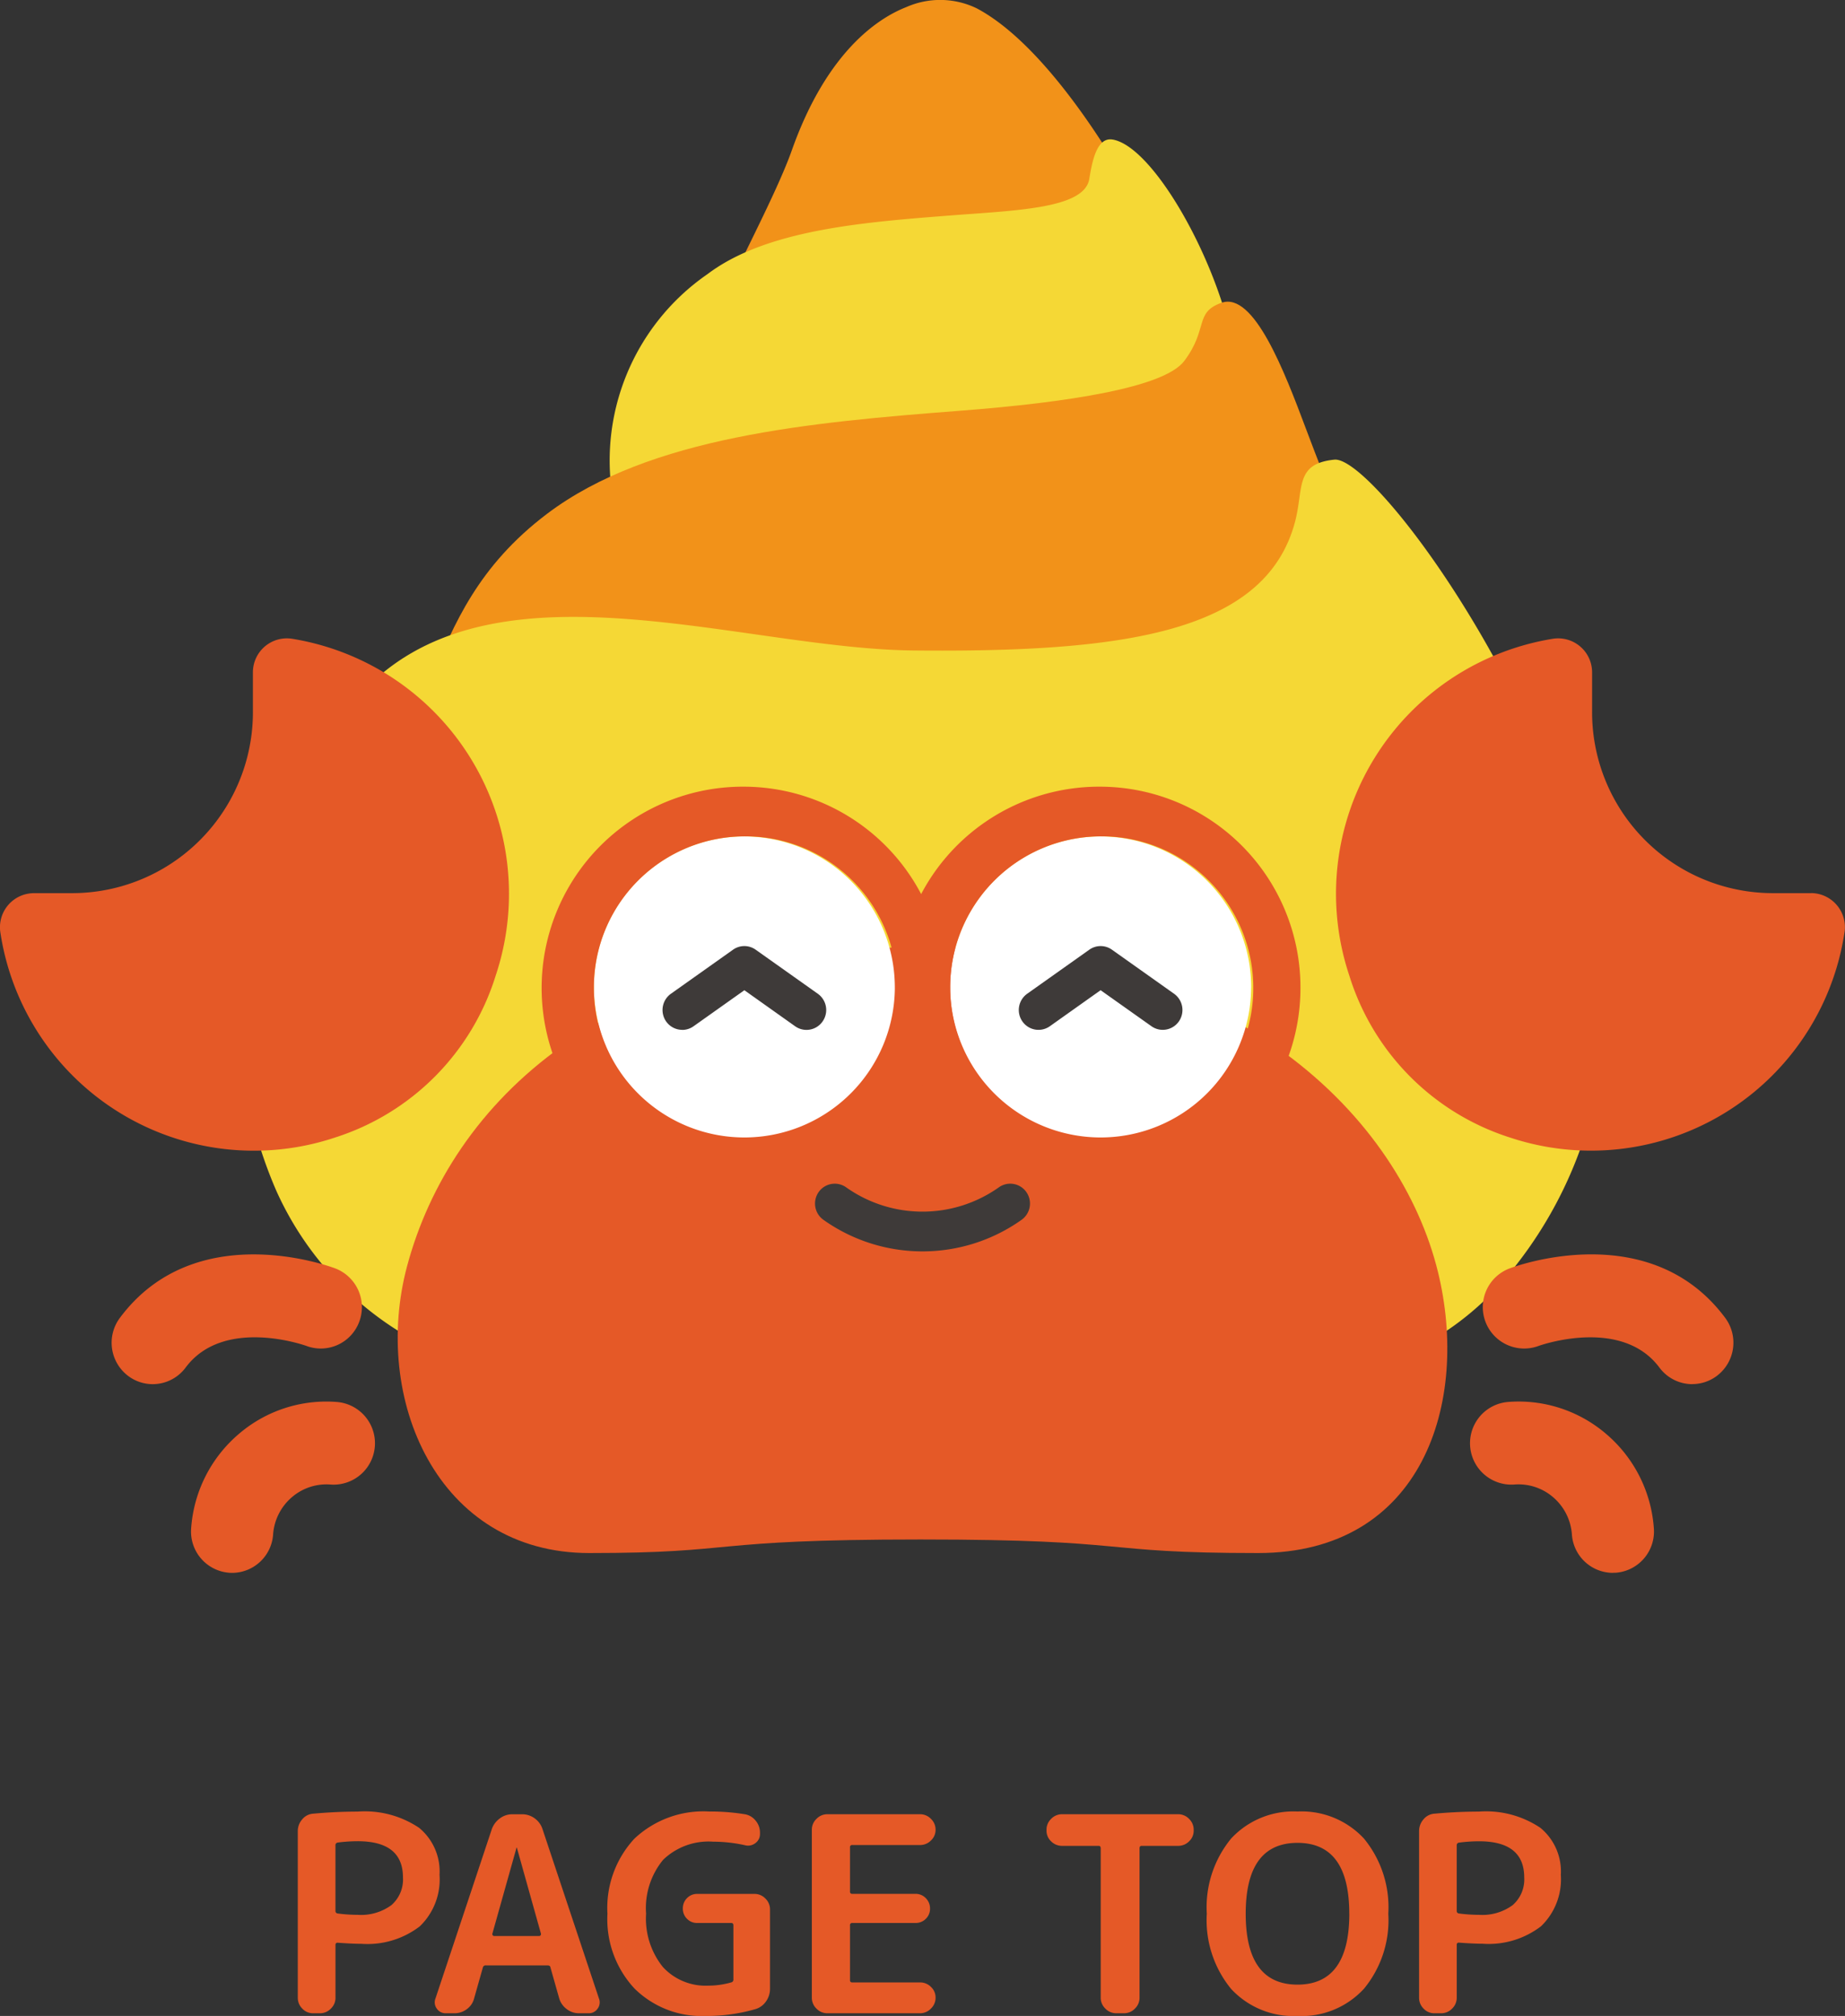
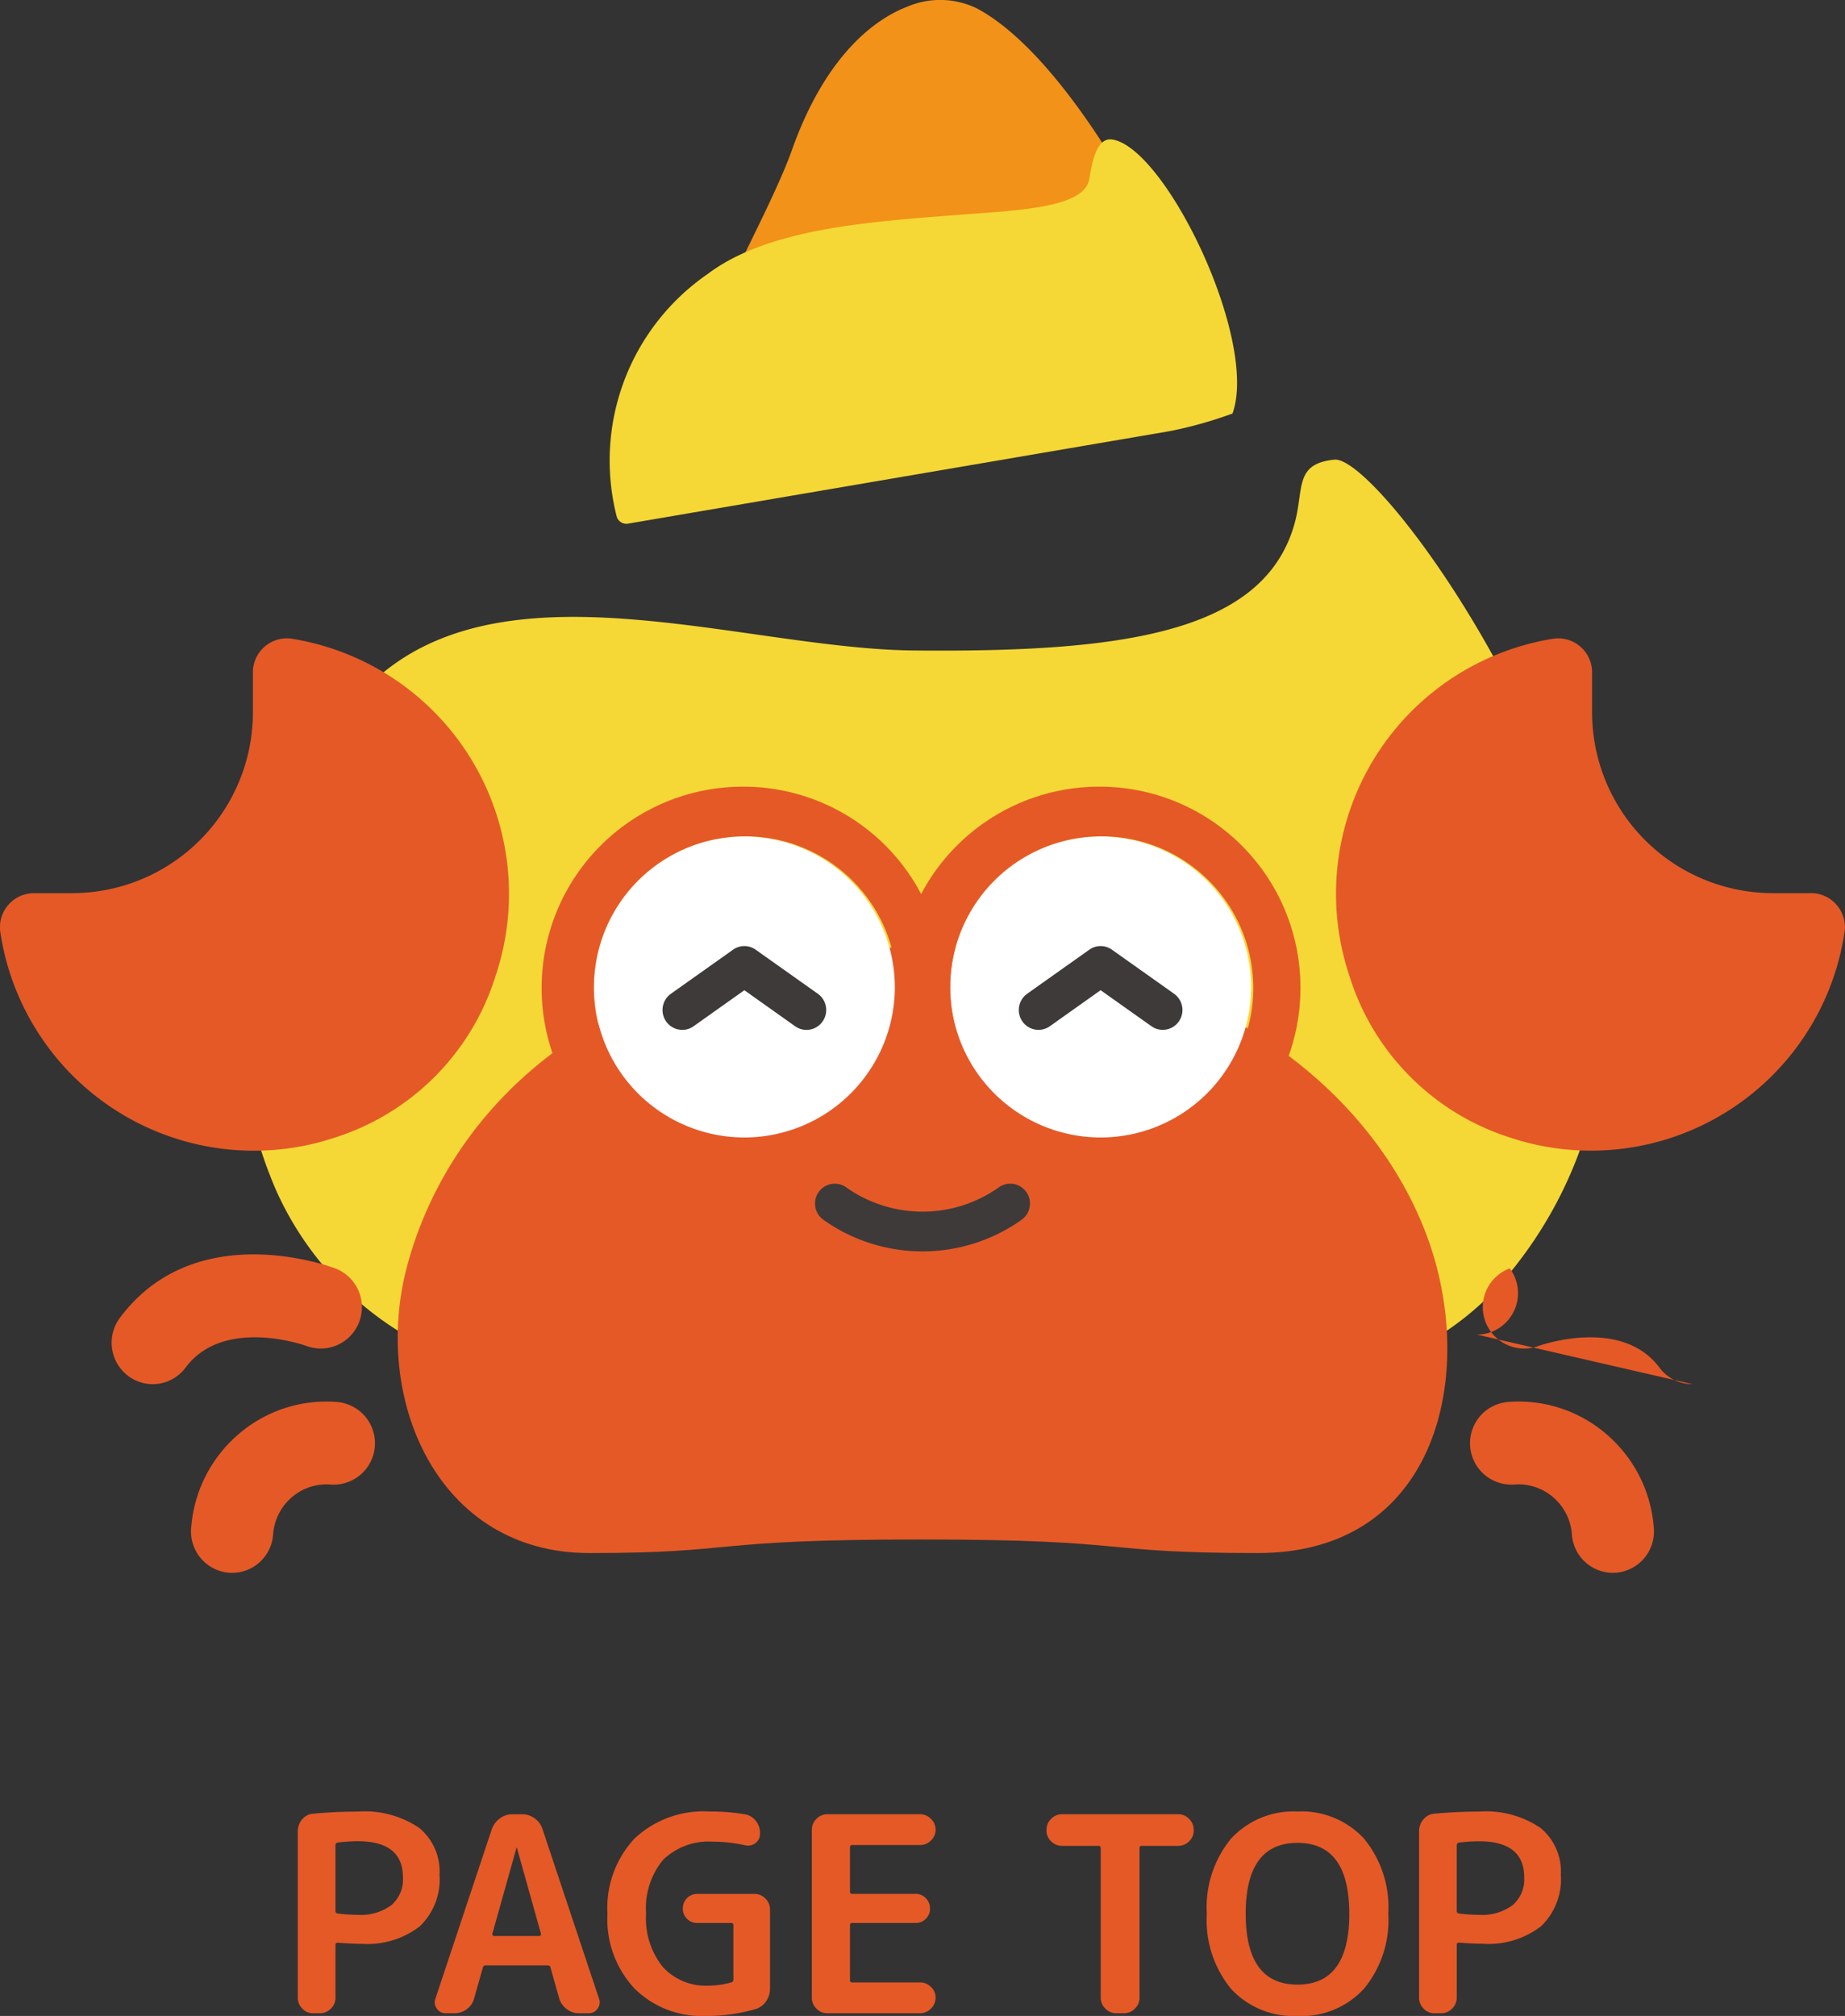
<svg xmlns="http://www.w3.org/2000/svg" width="88" height="96.13" viewBox="0 0 88 96.13">
  <rect x="0" y="0" width="88" height="96.13" fill="#333333" stroke="none" />
  <defs>
    <clipPath id="clip-path">
      <rect id="長方形_24568" data-name="長方形 24568" width="88" height="75" fill="none" />
    </clipPath>
  </defs>
  <g id="グループ_9878" data-name="グループ 9878" transform="translate(-1182)">
    <path id="パス_9373" data-name="パス 9373" d="M-28-8.008v3.133a.116.116,0,0,0,.1.117,7.373,7.373,0,0,0,.962.065,2.446,2.446,0,0,0,1.606-.462,1.623,1.623,0,0,0,.552-1.319q0-1.729-2.158-1.729a7.373,7.373,0,0,0-.962.065A.123.123,0,0,0-28-8.008ZM-29.068,0a.69.69,0,0,1-.513-.221.722.722,0,0,1-.215-.52V-8.684a.845.845,0,0,1,.208-.559.737.737,0,0,1,.52-.273q1.105-.1,2.132-.1a4.649,4.649,0,0,1,2.925.774A2.693,2.693,0,0,1-23.036-6.6a3.1,3.1,0,0,1-.943,2.457,4.1,4.1,0,0,1-2.788.832q-.429,0-1.131-.052a.092.092,0,0,0-.1.1V-.741a.712.712,0,0,1-.221.52.712.712,0,0,1-.52.221Zm9.7-7.878L-20.514-3.8a.086.086,0,0,0,.013.078.076.076,0,0,0,.065.039h2.158a.076.076,0,0,0,.065-.039A.086.086,0,0,0-18.2-3.8l-1.144-4.082a.011.011,0,0,0-.013-.013A.011.011,0,0,0-19.37-7.878ZM-22.737,0a.5.5,0,0,1-.429-.221A.5.5,0,0,1-23.231-.7l2.691-8.086a1.088,1.088,0,0,1,.384-.507.978.978,0,0,1,.591-.195h.468a1,1,0,0,1,.6.195,1.01,1.01,0,0,1,.371.507L-15.431-.7a.5.5,0,0,1-.065.481A.5.5,0,0,1-15.925,0h-.468a.939.939,0,0,1-.578-.2.971.971,0,0,1-.358-.513l-.416-1.469q-.013-.1-.143-.1h-2.938a.131.131,0,0,0-.143.1l-.416,1.469a.9.9,0,0,1-.344.513.958.958,0,0,1-.592.2Zm12.389.13a4.555,4.555,0,0,1-3.386-1.306,4.85,4.85,0,0,1-1.293-3.568,4.854,4.854,0,0,1,1.287-3.582A4.8,4.8,0,0,1-10.179-9.62a10.232,10.232,0,0,1,1.7.13.831.831,0,0,1,.52.306.887.887,0,0,1,.208.578v.052a.531.531,0,0,1-.221.442.562.562,0,0,1-.494.1,7.052,7.052,0,0,0-1.521-.169,3.118,3.118,0,0,0-2.385.865,3.622,3.622,0,0,0-.812,2.568,3.678,3.678,0,0,0,.8,2.542,2.763,2.763,0,0,0,2.165.89,4,4,0,0,0,1.1-.156.131.131,0,0,0,.1-.143V-4.186q0-.117-.1-.117h-1.625a.664.664,0,0,1-.487-.2.664.664,0,0,1-.2-.488.68.68,0,0,1,.2-.5.664.664,0,0,1,.487-.2h2.73a.712.712,0,0,1,.52.221.712.712,0,0,1,.221.52V-1.17a1.026,1.026,0,0,1-.195.611.928.928,0,0,1-.507.364A8.4,8.4,0,0,1-10.348.13ZM-4.537,0a.712.712,0,0,1-.52-.221.712.712,0,0,1-.221-.52V-8.749a.712.712,0,0,1,.221-.52.712.712,0,0,1,.52-.221h4.42a.712.712,0,0,1,.52.221.712.712,0,0,1,.221.52A.691.691,0,0,1,.4-8.235a.722.722,0,0,1-.52.214H-3.341a.1.1,0,0,0-.117.117v2.093a.1.1,0,0,0,.117.117h3a.669.669,0,0,1,.5.208.686.686,0,0,1,.2.494.664.664,0,0,1-.2.488.68.68,0,0,1-.5.2h-3a.1.1,0,0,0-.117.117v2.6a.1.1,0,0,0,.117.117H-.117a.722.722,0,0,1,.52.214.691.691,0,0,1,.221.514A.712.712,0,0,1,.4-.221.712.712,0,0,1-.117,0ZM6.656-7.982a.722.722,0,0,1-.52-.214.691.691,0,0,1-.221-.514v-.039a.712.712,0,0,1,.221-.52.712.712,0,0,1,.52-.221h5.538a.712.712,0,0,1,.52.221.712.712,0,0,1,.221.52v.039a.691.691,0,0,1-.221.514.722.722,0,0,1-.52.214H10.452q-.1,0-.1.117V-.741a.712.712,0,0,1-.221.52A.712.712,0,0,1,9.607,0H9.243a.712.712,0,0,1-.52-.221A.712.712,0,0,1,8.5-.741V-7.865q0-.117-.1-.117Zm13.7,3.237q0-3.38-2.47-3.38t-2.47,3.38q0,3.38,2.47,3.38T20.358-4.745Zm.689,3.588A4.033,4.033,0,0,1,17.888.13a4.054,4.054,0,0,1-3.165-1.287,5.159,5.159,0,0,1-1.163-3.588,5.159,5.159,0,0,1,1.163-3.588A4.054,4.054,0,0,1,17.888-9.62a4.054,4.054,0,0,1,3.165,1.287,5.159,5.159,0,0,1,1.164,3.588A5.14,5.14,0,0,1,21.047-1.157ZM25.48-8.008v3.133a.116.116,0,0,0,.1.117,7.373,7.373,0,0,0,.962.065,2.446,2.446,0,0,0,1.606-.462A1.623,1.623,0,0,0,28.7-6.474Q28.7-8.2,26.546-8.2a7.373,7.373,0,0,0-.962.065A.123.123,0,0,0,25.48-8.008ZM24.414,0A.69.69,0,0,1,23.9-.221a.722.722,0,0,1-.215-.52V-8.684a.845.845,0,0,1,.208-.559.737.737,0,0,1,.52-.273q1.105-.1,2.132-.1a4.649,4.649,0,0,1,2.925.774A2.693,2.693,0,0,1,30.446-6.6,3.1,3.1,0,0,1,29.5-4.147a4.1,4.1,0,0,1-2.788.832q-.429,0-1.131-.052a.092.092,0,0,0-.1.1V-.741a.712.712,0,0,1-.221.52.712.712,0,0,1-.52.221Z" transform="translate(1226 96)" fill="#e55927" />
    <g id="グループ_9861" data-name="グループ 9861" transform="translate(1182)">
      <g id="グループ_9860" data-name="グループ 9860" clip-path="url(#clip-path)">
        <path id="パス_9162" data-name="パス 9162" d="M79.7,10.049c-.157-.306-3.888-7.513-7.869-9.643A3.994,3.994,0,0,0,68.458.337c-1.319.515-3.782,2.087-5.464,6.83-.44,1.243-1.316,3.033-2.089,4.613-.6,1.234-1.125,2.3-1.319,2.867a.489.489,0,0,0,.1.485.482.482,0,0,0,.359.16.471.471,0,0,0,.11-.013L79.38,10.746a.481.481,0,0,0,.329-.27.492.492,0,0,0-.009-.427" transform="translate(-25.227 0)" fill="#f29219" />
        <path id="パス_9163" data-name="パス 9163" d="M74.443,11.458c-.794-.15-1,1.13-1.128,1.885-.244,1.412-3.489,1.488-6.706,1.739-4.081.318-8.707.677-11.5,2.789a10.8,10.8,0,0,0-4.33,11.572.481.481,0,0,0,.54.327l25.845-4.412a19.816,19.816,0,0,0,2.985-.839c1.239-3.494-3.144-12.579-5.7-13.061" transform="translate(-21.362 -4.801)" fill="#f5d835" />
-         <path id="パス_9164" data-name="パス 9164" d="M79.661,42.974c1.4-3.779.014-6.049-2.275-12.153-1.019-2.716-2.481-6.536-4.024-5.987-1.306.465-.611,1.231-1.774,2.774-.953,1.266-5.553,1.978-10.687,2.373-7.136.549-14.83,1.233-19.7,4.911-3.3,2.493-4.444,5.267-5.544,7.906,0,0,43.94.34,44,.175" transform="translate(-15.104 -10.395)" fill="#f29219" />
        <path id="パス_9165" data-name="パス 9165" d="M84.434,59.258C81.9,48.219,73.816,37.576,72.055,37.753c-1.91.193-1.447,1.378-1.885,3-1.433,5.292-8.26,6.194-18.168,6.1-7.969-.073-19.132-4.263-25.5,1.21-4.093,3.516-5.574,7.917-6.293,12.2a21.14,21.14,0,0,0,1.383,12.357,15.272,15.272,0,0,0,13.969,9.012H69.684a13.75,13.75,0,0,0,10.242-4.515,19.955,19.955,0,0,0,4.507-17.855" transform="translate(-8.411 -15.835)" fill="#f5d835" />
        <path id="パス_9166" data-name="パス 9166" d="M57.847,77.794c-14.956,0-22.42,7.474-24.492,15.21-1.686,6.293,1.418,13.683,8.689,13.683s5.41-.647,15.8-.647,8.237.647,16.1.647,10.1-7.2,8.579-13.407c-1.767-7.22-9.531-15.485-24.677-15.485" transform="translate(-13.938 -32.631)" fill="#e55927" />
        <path id="パス_9167" data-name="パス 9167" d="M1.606,64.586H3.463a8.628,8.628,0,0,0,8.6-8.659v-1.87a1.619,1.619,0,0,1,1.876-1.6,12.319,12.319,0,0,1,9.7,16.071,11.761,11.761,0,0,1-7.655,7.71A12.23,12.23,0,0,1,.02,66.476a1.624,1.624,0,0,1,1.586-1.889" transform="translate(0 -21.997)" fill="#e55927" />
        <path id="パス_9168" data-name="パス 9168" d="M92.974,75.925A7.177,7.177,0,1,1,85.8,68.7a7.2,7.2,0,0,1,7.177,7.228" transform="translate(-33.3 -28.815)" fill="#fff" />
        <path id="パス_9169" data-name="パス 9169" d="M84.068,66.985a7.229,7.229,0,1,1-7.177,7.228,7.2,7.2,0,0,1,7.177-7.228m0-2.369a9.6,9.6,0,1,0,9.53,9.6,9.574,9.574,0,0,0-9.53-9.6" transform="translate(-31.571 -27.104)" fill="#e55927" />
        <path id="パス_9170" data-name="パス 9170" d="M91.163,81.7a.931.931,0,0,1-.541-.174L88.2,79.81l-2.42,1.718A.937.937,0,0,1,84.47,81.3a.952.952,0,0,1,.227-1.32l2.962-2.1a.931.931,0,0,1,1.084,0l2.962,2.1a.952.952,0,0,1,.227,1.32.939.939,0,0,1-.77.4" transform="translate(-35.705 -32.593)" fill="#3e3a39" />
        <path id="パス_9171" data-name="パス 9171" d="M63.495,75.925A7.177,7.177,0,1,1,56.317,68.7a7.2,7.2,0,0,1,7.177,7.228" transform="translate(-20.814 -28.815)" fill="#fff" />
        <path id="パス_9172" data-name="パス 9172" d="M54.589,66.985a7.229,7.229,0,1,1-7.177,7.228,7.2,7.2,0,0,1,7.177-7.228m0-2.369a9.6,9.6,0,1,0,9.53,9.6,9.574,9.574,0,0,0-9.53-9.6" transform="translate(-19.085 -27.104)" fill="#e55927" />
        <path id="パス_9173" data-name="パス 9173" d="M55.761,81.7a.939.939,0,0,1-.77-.4.952.952,0,0,1,.227-1.32l2.962-2.1a.931.931,0,0,1,1.084,0l2.963,2.1a.951.951,0,0,1,.227,1.32.935.935,0,0,1-1.311.229l-2.42-1.718L56.3,81.529a.931.931,0,0,1-.541.174" transform="translate(-23.219 -32.593)" fill="#3e3a39" />
        <path id="パス_9174" data-name="パス 9174" d="M133.241,64.586h-1.857a8.628,8.628,0,0,1-8.6-8.659v-1.87a1.619,1.619,0,0,0-1.876-1.6,12.319,12.319,0,0,0-9.7,16.071,11.761,11.761,0,0,0,7.655,7.71,12.23,12.23,0,0,0,15.958-9.766,1.624,1.624,0,0,0-1.586-1.889" transform="translate(-46.847 -21.997)" fill="#e55927" />
        <path id="パス_9175" data-name="パス 9175" d="M11.195,109.22a1.943,1.943,0,0,1-1.174-.395,1.983,1.983,0,0,1-.392-2.764c3.592-4.825,10-2.464,10.274-2.36a1.979,1.979,0,0,1,1.144,2.543,1.956,1.956,0,0,1-2.518,1.154c-.084-.031-3.953-1.4-5.764,1.032a1.952,1.952,0,0,1-1.57.79" transform="translate(-3.912 -43.218)" fill="#e55927" />
        <path id="パス_9176" data-name="パス 9176" d="M17.769,123.288c-.048,0-.1,0-.146-.005a1.97,1.97,0,0,1-1.811-2.114,6.5,6.5,0,0,1,2.227-4.463,6.405,6.405,0,0,1,4.71-1.567,1.974,1.974,0,0,1-.287,3.938,2.529,2.529,0,0,0-1.861.618,2.571,2.571,0,0,0-.88,1.764,1.966,1.966,0,0,1-1.952,1.83" transform="translate(-6.695 -48.288)" fill="#e55927" />
-         <path id="パス_9177" data-name="パス 9177" d="M132.7,109.22a1.952,1.952,0,0,1-1.57-.79c-1.822-2.446-5.726-1.046-5.765-1.032a1.972,1.972,0,0,1-1.373-3.7c.271-.1,6.682-2.464,10.274,2.36a1.983,1.983,0,0,1-.392,2.764,1.943,1.943,0,0,1-1.174.395" transform="translate(-51.981 -43.218)" fill="#e55927" />
+         <path id="パス_9177" data-name="パス 9177" d="M132.7,109.22a1.952,1.952,0,0,1-1.57-.79c-1.822-2.446-5.726-1.046-5.765-1.032a1.972,1.972,0,0,1-1.373-3.7a1.983,1.983,0,0,1-.392,2.764,1.943,1.943,0,0,1-1.174.395" transform="translate(-51.981 -43.218)" fill="#e55927" />
        <path id="パス_9178" data-name="パス 9178" d="M128.456,123.288a1.966,1.966,0,0,1-1.952-1.83,2.57,2.57,0,0,0-.88-1.763,2.528,2.528,0,0,0-1.861-.619,1.974,1.974,0,0,1-.288-3.938,6.409,6.409,0,0,1,4.71,1.567,6.5,6.5,0,0,1,2.228,4.463,1.97,1.97,0,0,1-1.811,2.114c-.049,0-.1,0-.146.005" transform="translate(-51.53 -48.288)" fill="#e55927" />
        <path id="パス_9179" data-name="パス 9179" d="M72.564,100.453a8.157,8.157,0,0,1-4.727-1.506.952.952,0,0,1-.227-1.321.938.938,0,0,1,1.311-.228,6.3,6.3,0,0,0,7.286,0,.937.937,0,0,1,1.311.228.952.952,0,0,1-.227,1.321,8.158,8.158,0,0,1-4.727,1.506" transform="translate(-28.564 -40.782)" fill="#3e3a39" />
      </g>
    </g>
  </g>
</svg>